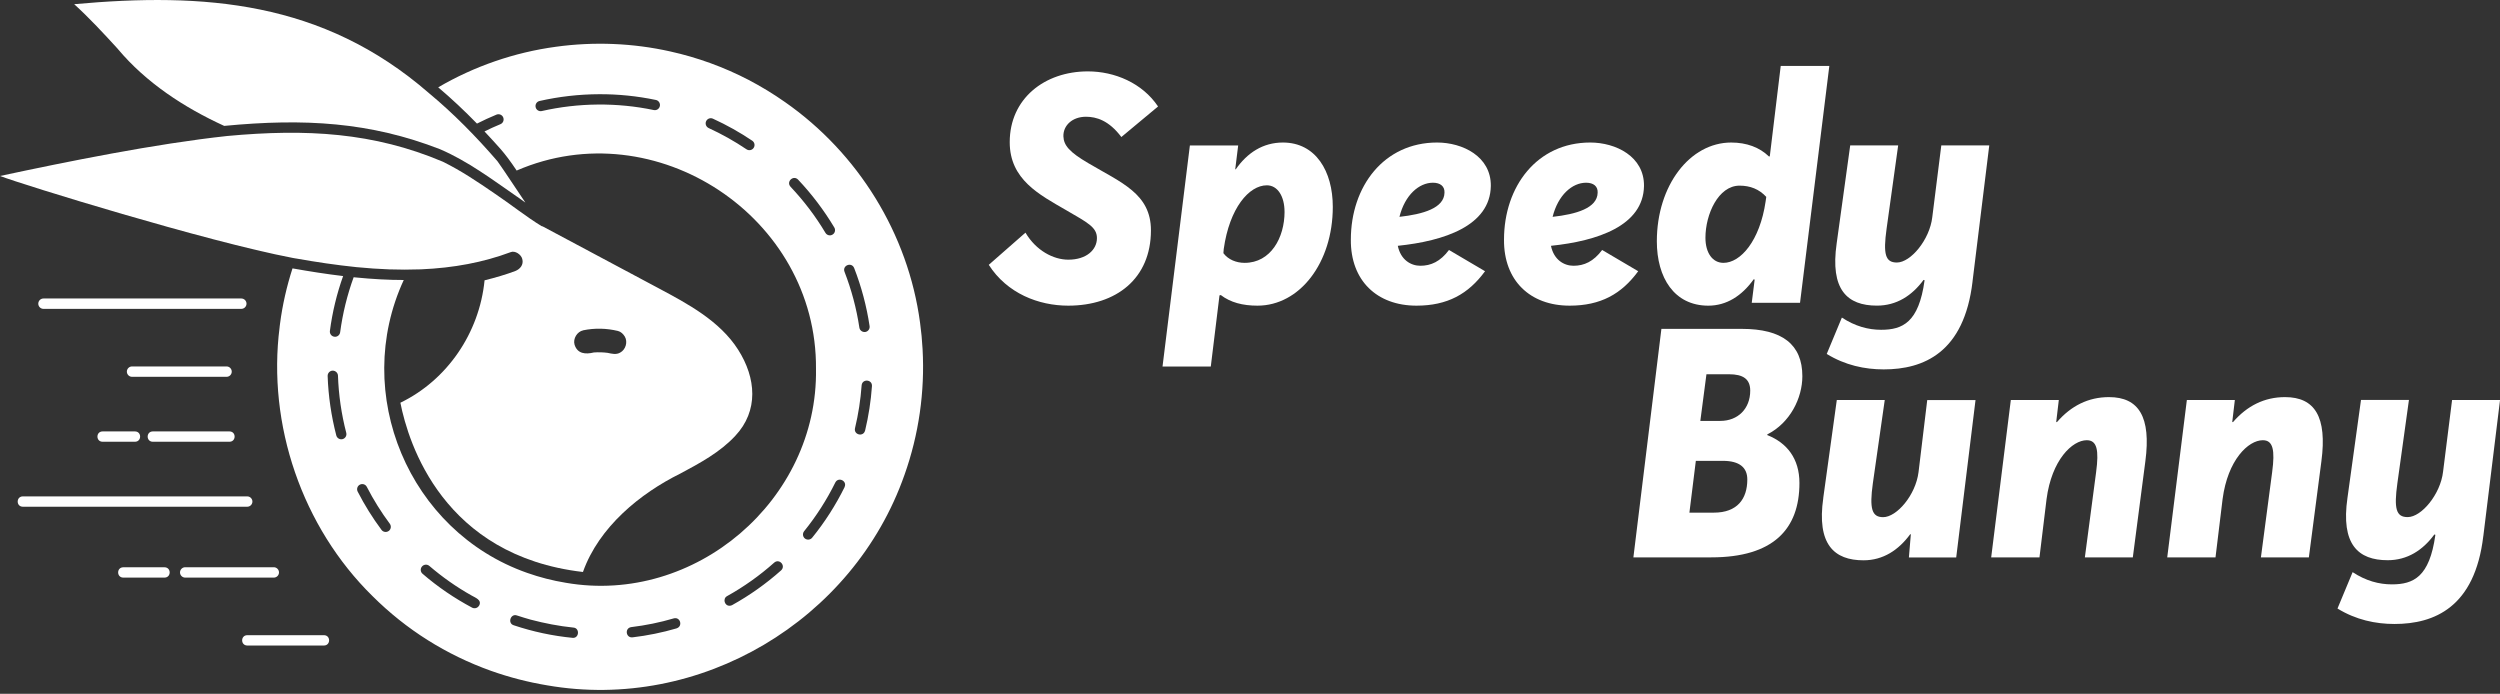
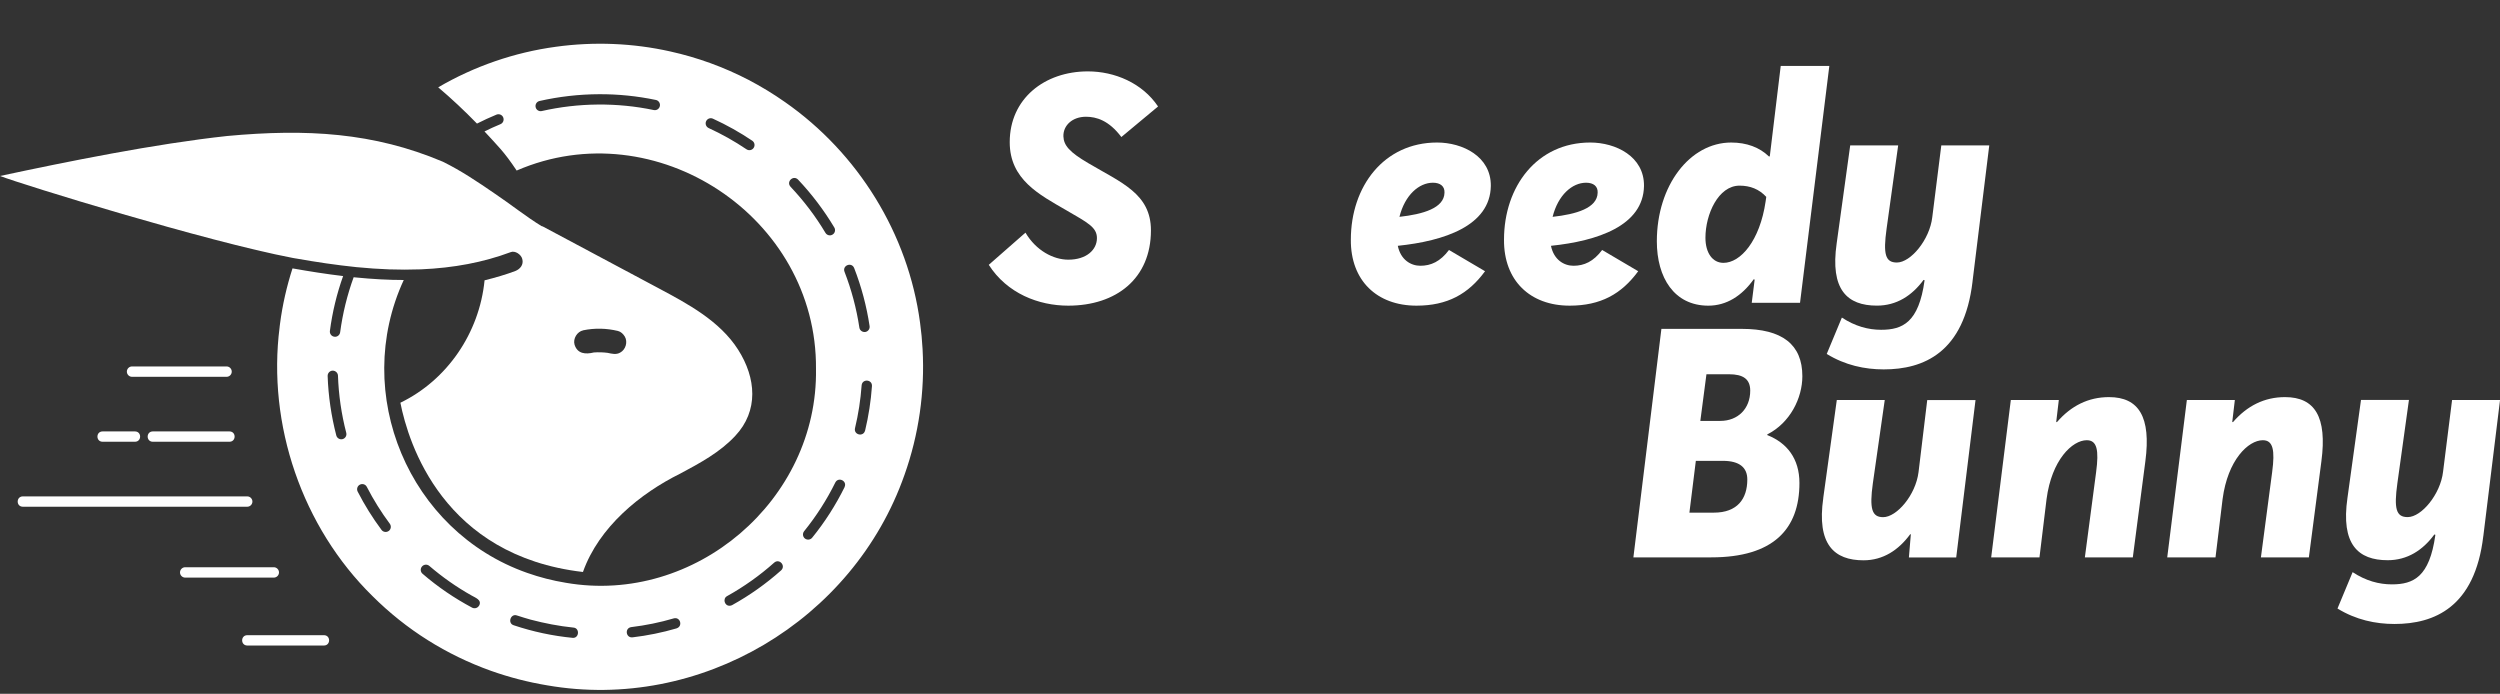
<svg xmlns="http://www.w3.org/2000/svg" width="227" height="63" viewBox="0 0 227 63" fill="none">
  <rect x="0" y="0" width="227" height="63" fill="#333333" stroke="none" />
  <g clip-path="url(#clip0_1869_403361)">
    <path d="M83.77 31.7C83.727 30.893 83.65 30.09 83.54 29.294C82.464 21.222 77.904 13.891 71.274 9.266C70.219 8.524 69.105 7.849 67.963 7.25C65.728 6.093 63.341 5.221 60.866 4.673C57.47 3.91 53.925 3.771 50.479 4.246C46.722 4.753 43.061 6.016 39.79 7.929C40.994 8.948 42.188 10.069 43.309 11.222C43.889 10.927 44.481 10.656 45.08 10.408C45.321 10.31 45.598 10.423 45.693 10.664C45.791 10.905 45.678 11.179 45.437 11.277C44.948 11.478 44.466 11.697 43.992 11.934C45.215 13.271 45.748 13.738 46.912 15.486C59.529 10.021 74.209 19.71 74.092 33.499C74.286 45.397 63.111 54.951 51.385 52.918C50.183 52.721 49.008 52.421 47.861 52.016C37.106 48.234 31.897 35.723 36.661 25.424C35.277 25.424 33.828 25.344 32.273 25.19L32.167 25.179C32.149 25.179 32.13 25.179 32.112 25.172C31.524 26.786 31.112 28.472 30.885 30.174C30.852 30.429 30.608 30.615 30.36 30.575C30.104 30.542 29.922 30.309 29.954 30.049C30.177 28.352 30.579 26.676 31.155 25.066C29.622 24.884 28.078 24.639 26.559 24.369C26.037 25.993 25.646 27.691 25.427 29.392C25.413 29.487 25.398 29.582 25.391 29.677C25.391 29.684 25.391 29.688 25.391 29.695C24.252 38.567 27.443 47.862 33.824 54.126C36.88 57.171 40.523 59.46 44.576 60.909C46.23 61.497 47.942 61.939 49.672 62.227C63.553 64.648 77.488 56.357 82.131 43.108C83.427 39.465 83.986 35.562 83.77 31.703V31.7ZM59.916 9.627C59.865 9.883 59.617 10.047 59.361 9.992C56.036 9.295 52.505 9.328 49.194 10.083C48.953 10.142 48.687 9.985 48.636 9.733C48.577 9.481 48.734 9.229 48.986 9.171C50.753 8.769 52.578 8.561 54.404 8.554C56.138 8.546 57.872 8.725 59.555 9.076C59.807 9.127 59.968 9.379 59.916 9.631V9.627ZM68.43 13.431C68.288 13.646 67.992 13.701 67.78 13.555C66.692 12.821 65.535 12.172 64.348 11.628C64.111 11.518 64.009 11.241 64.115 11.007C64.224 10.77 64.502 10.668 64.735 10.777C65.973 11.343 67.174 12.015 68.306 12.778C68.521 12.924 68.576 13.216 68.43 13.431ZM31.108 39.874C30.863 39.939 30.601 39.79 30.535 39.538C30.079 37.775 29.812 35.96 29.75 34.138C29.743 33.879 29.947 33.664 30.203 33.653C30.462 33.653 30.677 33.85 30.688 34.105C30.747 35.858 30.999 37.603 31.44 39.3C31.506 39.552 31.356 39.808 31.104 39.874H31.108ZM35.299 48.208C35.095 48.362 34.795 48.322 34.642 48.114C33.828 47.022 33.098 45.85 32.477 44.638C32.36 44.408 32.448 44.123 32.678 44.006C32.912 43.889 33.193 43.977 33.309 44.211C33.908 45.379 34.609 46.5 35.394 47.555C35.547 47.763 35.507 48.055 35.299 48.212V48.208ZM43.506 54.977C43.386 55.211 43.097 55.291 42.874 55.178C41.268 54.323 39.753 53.294 38.37 52.1C38.169 51.932 38.147 51.636 38.318 51.436C38.49 51.239 38.786 51.217 38.983 51.385C40.169 52.403 41.454 53.305 42.805 54.064C43.148 54.269 43.769 54.462 43.513 54.977H43.506ZM52.023 57.919C50.18 57.744 48.38 57.354 46.642 56.773C46.062 56.591 46.361 55.685 46.934 55.882C47.347 56.007 47.767 56.156 48.179 56.262C49.439 56.594 50.746 56.85 52.071 56.985C52.648 57.029 52.6 57.934 52.023 57.919ZM61.442 57.054C60.135 57.438 58.785 57.711 57.43 57.872C56.821 57.934 56.704 57.029 57.317 56.941C58.62 56.784 59.92 56.521 61.176 56.149C61.771 55.984 62.026 56.864 61.439 57.051L61.442 57.054ZM70.924 51.79C69.562 53.002 68.065 54.064 66.477 54.944C66.404 54.984 66.327 55.002 66.251 55.002C65.779 55.017 65.601 54.349 66.02 54.126C67.55 53.276 68.989 52.253 70.299 51.085C70.766 50.684 71.38 51.366 70.924 51.79ZM71.781 16.954C71.362 16.501 72.03 15.866 72.464 16.308C73.716 17.633 74.823 19.097 75.757 20.66C75.888 20.882 75.816 21.171 75.593 21.302C75.374 21.437 75.085 21.368 74.95 21.142C74.052 19.637 72.986 18.232 71.781 16.958V16.954ZM76.688 44.233C75.881 45.861 74.895 47.409 73.746 48.822C73.585 49.026 73.285 49.052 73.085 48.895C72.884 48.734 72.851 48.438 73.015 48.234C74.118 46.869 75.071 45.383 75.845 43.813C76.126 43.265 76.951 43.67 76.684 44.229L76.688 44.233ZM76.681 24.675C76.465 24.099 77.323 23.763 77.557 24.336C78.218 26.034 78.689 27.808 78.959 29.608C78.999 29.863 78.82 30.104 78.568 30.144C78.316 30.177 78.072 30.009 78.031 29.75C77.769 28.016 77.316 26.311 76.681 24.675ZM78.546 39.103C78.389 39.698 77.499 39.483 77.634 38.881C77.94 37.61 78.141 36.3 78.236 34.989C78.291 34.376 79.207 34.438 79.174 35.055C79.079 36.416 78.868 37.778 78.55 39.1L78.546 39.103Z" fill="white" />
-     <path d="M10.686 4.432C13.271 7.517 16.724 9.766 20.357 11.431C27.658 10.73 33.609 11.084 39.954 13.548C42.481 14.636 44.704 16.304 46.949 17.86C46.949 17.86 46.949 17.86 46.956 17.86C47.205 18.046 47.46 18.217 47.705 18.396C46.993 17.352 45.77 15.472 45.171 14.643C43.255 12.424 41.177 10.302 38.939 8.448C38.939 8.448 38.939 8.441 38.932 8.441C29.287 0.069 18.517 -0.69 6.736 0.38C8.123 1.639 9.43 3.056 10.69 4.432H10.686Z" fill="white" />
    <path d="M26.559 23.416C26.654 23.434 26.753 23.449 26.848 23.467H26.858C28.684 23.792 30.52 24.066 32.364 24.256C34.459 24.46 36.245 24.526 38.176 24.457H38.205C41.224 24.329 43.893 23.818 46.361 22.898C46.763 22.726 47.325 23.106 47.423 23.518C47.569 24.04 47.215 24.438 46.803 24.603C45.945 24.927 44.999 25.205 43.999 25.453C43.528 30.239 40.596 34.514 36.365 36.563C36.365 36.563 36.358 36.563 36.354 36.563C37.088 40.286 40.257 50.465 52.932 51.936C54.385 47.836 58.164 44.781 61.775 42.999C63.549 42.05 65.374 41.071 66.761 39.578C68.897 37.304 68.664 34.321 67.017 31.744C65.349 29.13 62.413 27.567 59.825 26.187L49.282 20.561L49.168 20.528C47.77 19.674 46.357 18.539 44.897 17.56C43.371 16.512 41.87 15.498 40.202 14.68C33.926 12.026 27.841 11.682 20.641 12.347C14.103 13.052 6.064 14.68 0.003 15.979C2.062 16.768 18.725 21.919 26.563 23.416H26.559ZM52.954 29.991C54.002 29.776 55.064 29.801 56.105 30.05C56.375 30.115 56.594 30.327 56.733 30.561C57.021 31.05 56.809 31.755 56.309 32.017C55.952 32.225 55.554 32.12 55.174 32.039C54.761 31.985 54.342 31.974 53.925 32.003C53.181 32.185 52.432 32.142 52.169 31.294C52.012 30.754 52.403 30.108 52.954 29.995V29.991Z" fill="white" />
-     <path d="M22.383 27.574C22.383 27.315 22.171 27.103 21.912 27.103H3.947C3.687 27.103 3.476 27.315 3.476 27.574C3.476 27.833 3.687 28.045 3.947 28.045H21.912C22.171 28.045 22.383 27.833 22.383 27.574Z" fill="white" />
    <path d="M21.043 33.744C21.043 33.485 20.832 33.273 20.573 33.273H11.989C11.73 33.273 11.519 33.485 11.519 33.744C11.519 34.003 11.73 34.215 11.989 34.215H20.573C20.832 34.215 21.043 34.003 21.043 33.744Z" fill="white" />
    <path d="M13.87 40.111H20.843C21.456 40.1 21.459 39.184 20.843 39.173H13.87C13.256 39.184 13.253 40.1 13.87 40.111Z" fill="white" />
    <path d="M9.31 39.173C8.693 39.184 8.693 40.1 9.31 40.111H12.26C12.877 40.1 12.877 39.184 12.26 39.173H9.31Z" fill="white" />
    <path d="M22.92 45.544C22.92 45.284 22.708 45.072 22.449 45.072H2.07C1.46 45.08 1.446 46 2.07 46.011H22.449C22.708 46.011 22.92 45.799 22.92 45.54V45.544Z" fill="white" />
    <path d="M25.333 51.976C25.333 51.717 25.121 51.505 24.862 51.505H16.816C16.556 51.505 16.345 51.717 16.345 51.976C16.345 52.235 16.556 52.447 16.816 52.447H24.862C25.121 52.447 25.333 52.235 25.333 51.976Z" fill="white" />
-     <path d="M14.943 51.509H11.19C10.573 51.52 10.573 52.436 11.19 52.447H14.943C15.56 52.436 15.56 51.52 14.943 51.509Z" fill="white" />
    <path d="M29.422 57.675H22.449C21.835 57.686 21.832 58.602 22.449 58.613H29.422C30.035 58.602 30.039 57.686 29.422 57.675Z" fill="white" />
  </g>
  <g clip-path="url(#clip1_1869_403361)">
    <path d="M89.781 24.046L93.113 21.124C94.076 22.76 95.656 23.579 97.001 23.579C98.665 23.579 99.602 22.672 99.602 21.621C99.602 20.628 98.754 20.217 96.798 19.078C94.373 17.674 91.683 16.303 91.683 12.912C91.68 8.966 94.837 6.482 98.78 6.482C101.205 6.482 103.719 7.533 105.151 9.668L101.819 12.442C100.68 10.924 99.54 10.601 98.604 10.601C97.376 10.601 96.528 11.388 96.557 12.383C96.587 13.203 97.112 13.816 98.806 14.809C101.816 16.591 104.505 17.586 104.505 20.916C104.505 25.299 101.349 27.754 96.995 27.754C94.305 27.754 91.443 26.644 89.778 24.043" fill="white" />
-     <path d="M112.427 13.203L112.163 15.337L112.192 15.396C113.243 13.875 114.676 12.941 116.488 12.941C119.468 12.941 121.018 15.543 121.018 18.784C121.018 23.87 118.009 27.754 114.18 27.754C112.835 27.754 111.725 27.463 110.848 26.791L110.73 26.82L109.94 33.28H105.557L108.041 13.206H112.424L112.427 13.203ZM116.635 19.222C116.635 17.848 116.021 16.826 115.029 16.826C113.422 16.826 111.64 18.872 111.115 22.61L111.085 22.989C111.523 23.573 112.254 23.867 113.014 23.867C115.381 23.867 116.638 21.588 116.638 19.222" fill="white" />
    <path d="M126.92 22.319C127.184 23.605 128.118 24.131 128.967 24.131C129.93 24.131 130.778 23.752 131.568 22.698L134.842 24.627C133.321 26.703 131.421 27.754 128.617 27.754C125.024 27.754 122.628 25.476 122.657 21.764C122.657 16.914 125.667 12.941 130.488 12.941C132.795 12.941 135.397 14.198 135.367 16.885C135.309 20.508 131.131 21.882 126.923 22.319M130.109 16.591C128.852 16.591 127.566 17.701 127.07 19.689C129.205 19.454 131.131 18.899 131.16 17.498C131.189 16.914 130.778 16.591 130.109 16.591Z" fill="white" />
    <path d="M140.827 22.319C141.092 23.605 142.025 24.131 142.874 24.131C143.837 24.131 144.686 23.752 145.475 22.698L148.749 24.627C147.228 26.703 145.331 27.754 142.525 27.754C138.931 27.754 136.535 25.476 136.564 21.764C136.564 16.914 139.574 12.941 144.395 12.941C146.703 12.941 149.304 14.198 149.275 16.885C149.216 20.508 145.038 21.882 140.83 22.319M144.016 16.591C142.759 16.591 141.473 17.701 140.977 19.689C143.112 19.454 145.038 18.899 145.067 17.498C145.097 16.914 144.688 16.591 144.016 16.591Z" fill="white" />
    <path d="M150.441 21.912C150.441 16.826 153.451 12.942 157.192 12.942C158.595 12.942 159.764 13.379 160.609 14.198H160.697L161.69 5.986H166.103L163.443 27.493H159.059L159.323 25.388L159.235 25.359C158.155 26.88 156.751 27.755 155.116 27.755C152.018 27.755 150.441 25.212 150.441 21.909M160.319 18.285L160.377 17.877C159.734 17.176 158.915 16.856 157.952 16.856C156.023 16.856 154.854 19.457 154.854 21.589C154.854 22.963 155.497 23.867 156.49 23.867C158.04 23.867 159.793 21.879 160.319 18.285Z" fill="white" />
    <path d="M179.107 25.564C178.346 32.02 174.664 33.541 171.041 33.541C169.318 33.541 167.535 33.163 165.868 32.138L167.242 28.835C168.44 29.625 169.638 29.945 170.806 29.945C172.765 29.945 174.224 29.272 174.749 25.473V25.444L174.661 25.414C173.61 26.847 172.207 27.751 170.425 27.751C167.735 27.751 166.158 26.319 166.772 22.082L167.999 13.2H172.354L171.302 20.769C170.982 23.077 171.185 23.837 172.236 23.837C173.493 23.837 175.216 21.762 175.451 19.718L176.27 13.203H180.625L179.104 25.564H179.107Z" fill="white" />
    <path d="M158.16 29.862C161.813 29.862 163.654 31.266 163.654 34.158C163.654 36.146 162.544 38.395 160.468 39.446V39.505C162.25 40.206 163.389 41.636 163.389 43.859C163.389 48.037 161.023 50.609 155.383 50.609H148.312L150.855 29.862H158.16ZM158.656 43.539C158.656 42.458 157.955 41.845 156.437 41.845H153.982L153.398 46.548H155.618C157.752 46.548 158.656 45.292 158.656 43.539ZM158.921 35.473C158.921 34.419 158.278 33.982 156.992 33.982H154.945L154.39 38.218H156.202C157.808 38.218 158.921 37.109 158.921 35.47" fill="white" />
    <path d="M165.553 45.203L166.781 36.322H171.135L170.054 43.891C169.734 46.199 169.966 46.959 170.988 46.959C172.215 46.959 173.939 44.972 174.203 42.869L174.993 36.325H179.377L177.624 50.615H173.328L173.504 48.51H173.446C172.394 49.942 170.991 50.876 169.209 50.876C166.549 50.876 164.943 49.443 165.556 45.206" fill="white" />
    <path d="M186.94 36.319L186.705 38.307L186.764 38.336C188.05 36.845 189.626 36.058 191.497 36.058C194.215 36.058 195.325 37.869 194.8 41.871L193.66 50.609H189.306L190.328 42.864C190.592 40.876 190.416 39.972 189.479 39.972C188.164 39.972 186.294 41.754 185.827 45.318L185.184 50.609H180.8L182.583 36.319H186.937H186.94Z" fill="white" />
    <path d="M202.924 36.319L202.689 38.307L202.748 38.336C204.034 36.845 205.611 36.058 207.481 36.058C210.2 36.058 211.31 37.869 210.784 41.871L209.645 50.609H205.291L206.312 42.864C206.577 40.876 206.4 39.972 205.464 39.972C204.148 39.972 202.278 41.754 201.811 45.318L201.168 50.609H196.785L198.567 36.319H202.921H202.924Z" fill="white" />
    <path d="M225.483 48.68C224.722 55.136 221.04 56.657 217.417 56.657C215.694 56.657 213.911 56.279 212.244 55.254L213.618 51.951C214.816 52.741 216.014 53.061 217.182 53.061C219.141 53.061 220.6 52.388 221.128 48.589V48.559L221.04 48.53C219.989 49.963 218.586 50.867 216.803 50.867C214.114 50.867 212.537 49.434 213.151 45.198L214.378 36.316H218.732L217.681 43.885C217.361 46.193 217.564 46.953 218.615 46.953C219.872 46.953 221.595 44.878 221.83 42.834L222.649 36.319H227.004L225.486 48.68H225.483Z" fill="white" />
  </g>
  <defs>
    <clipPath id="clip0_1869_403361">
      <rect width="83.814" height="62.644" fill="white" />
    </clipPath>
    <clipPath id="clip1_1869_403361">
      <rect width="137.219" height="50.672" fill="white" transform="translate(89.781 5.986)" />
    </clipPath>
  </defs>
</svg>